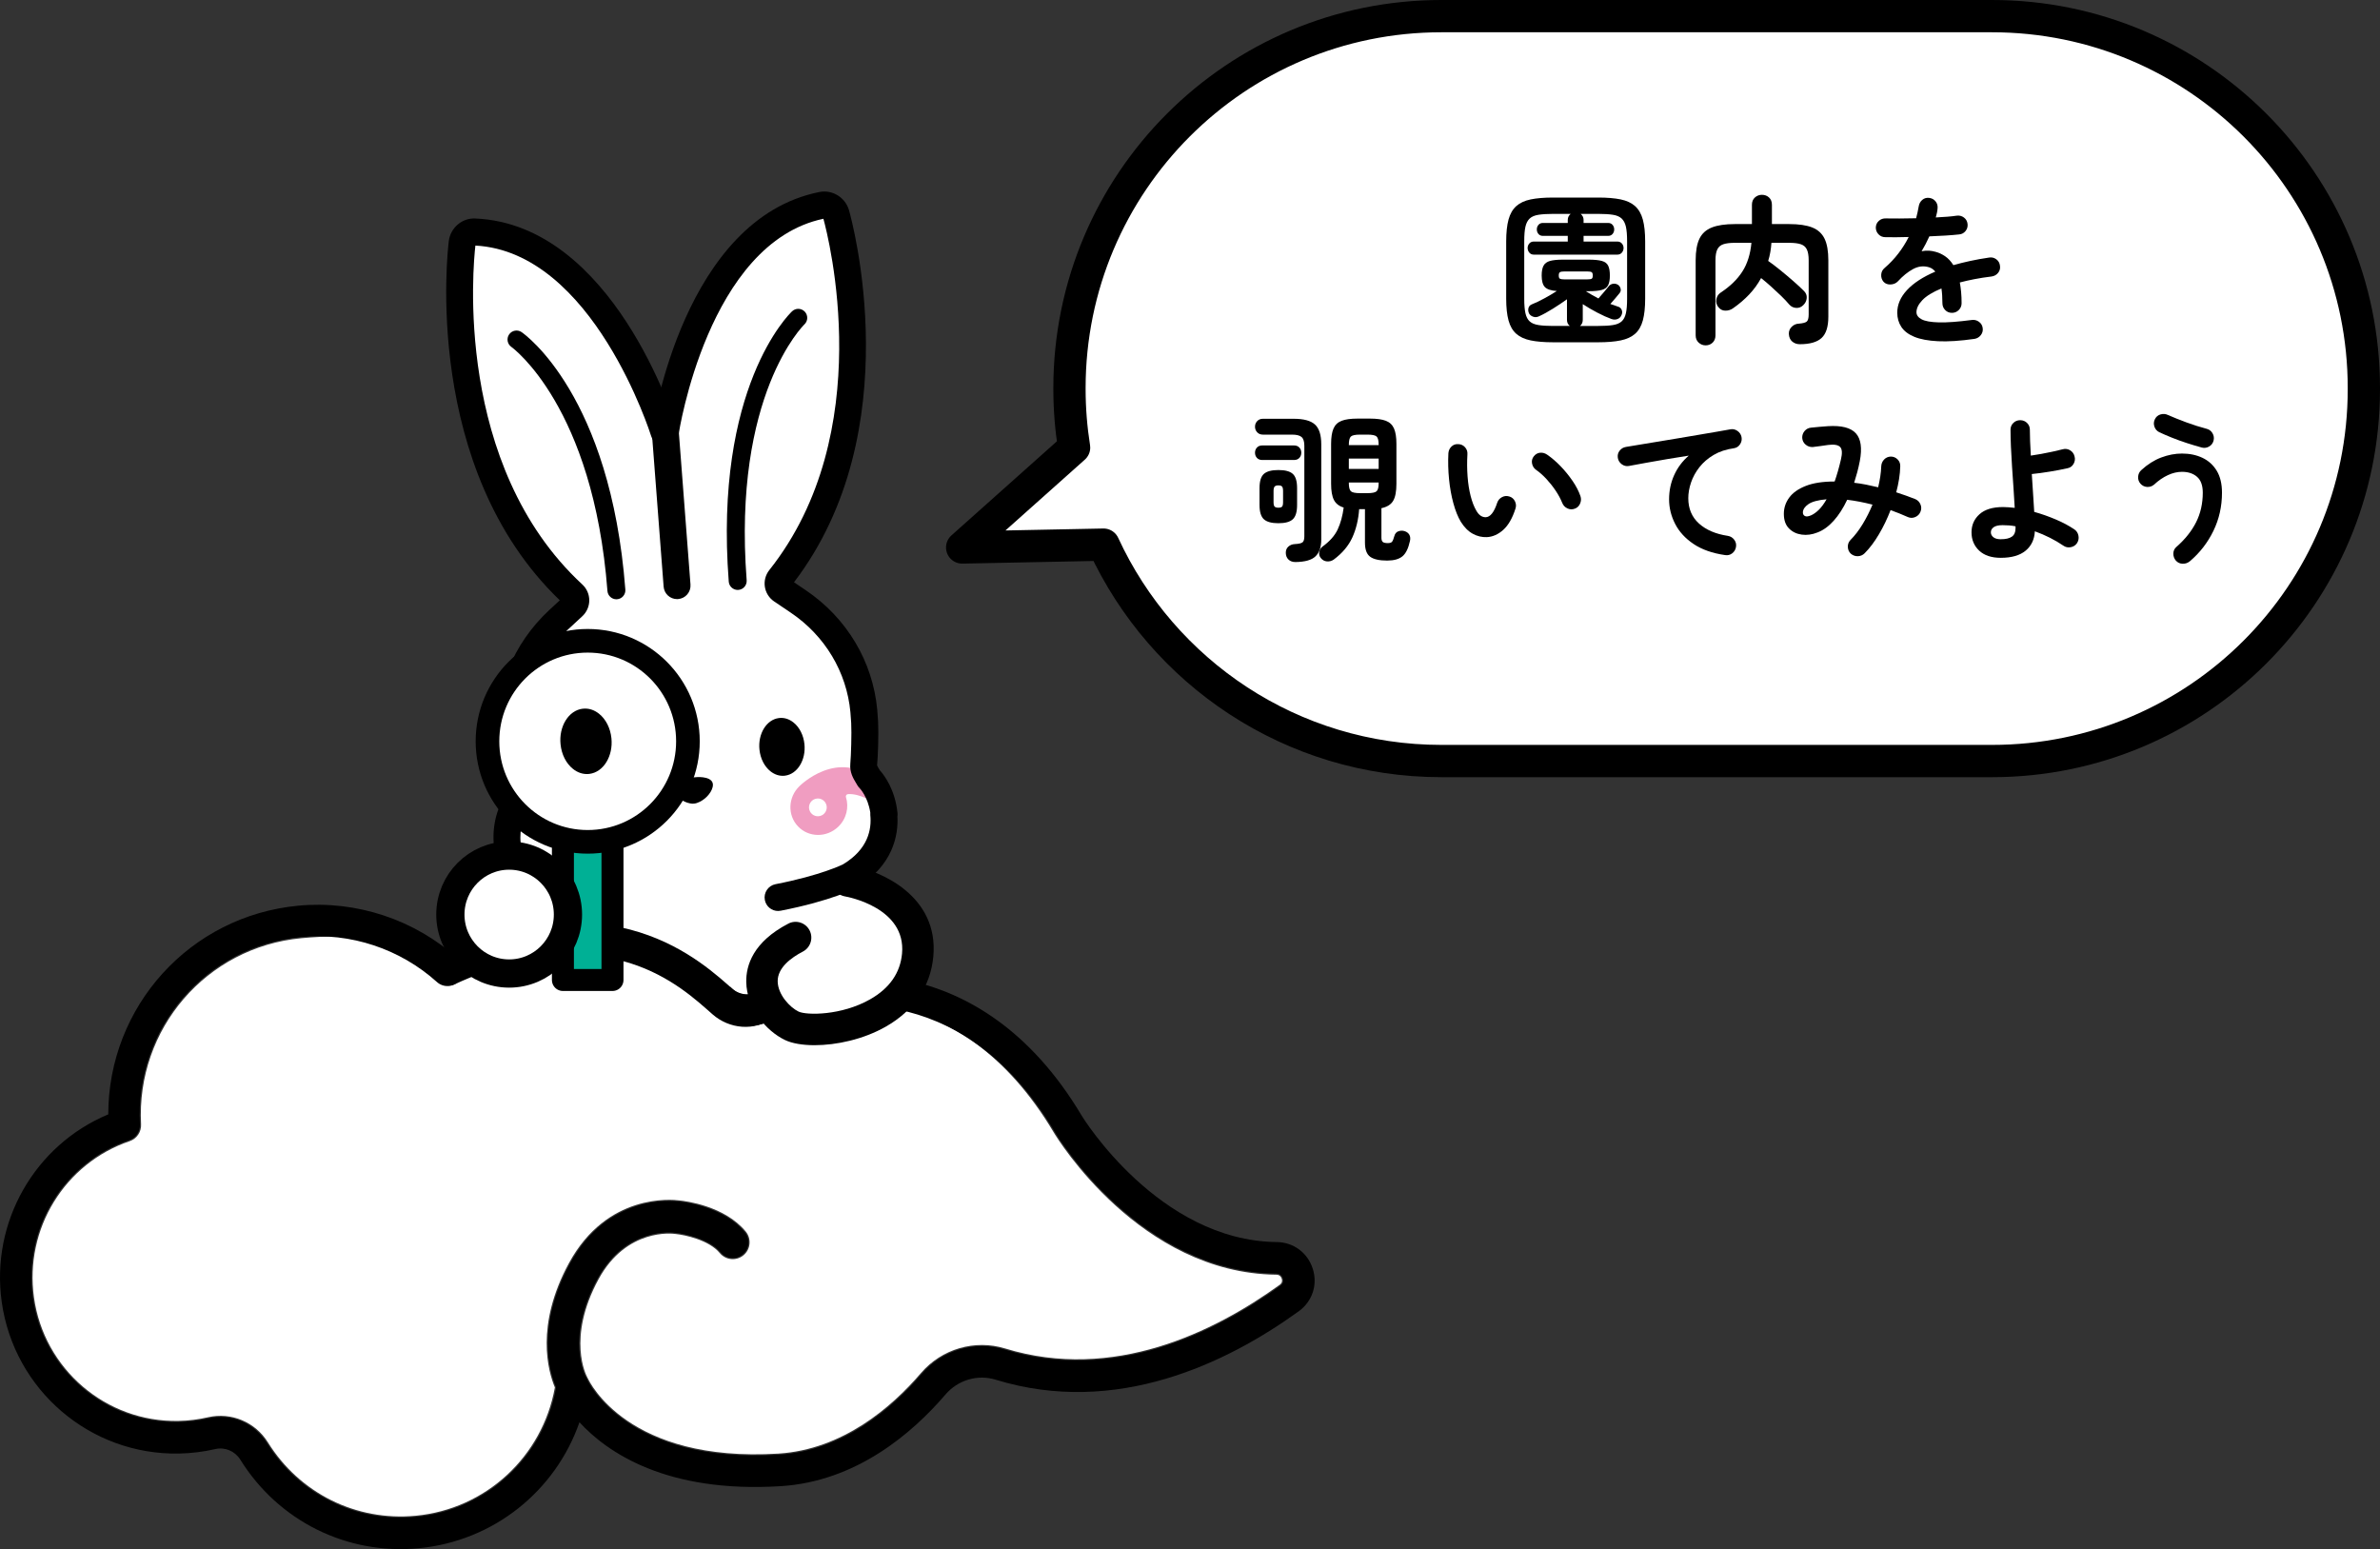
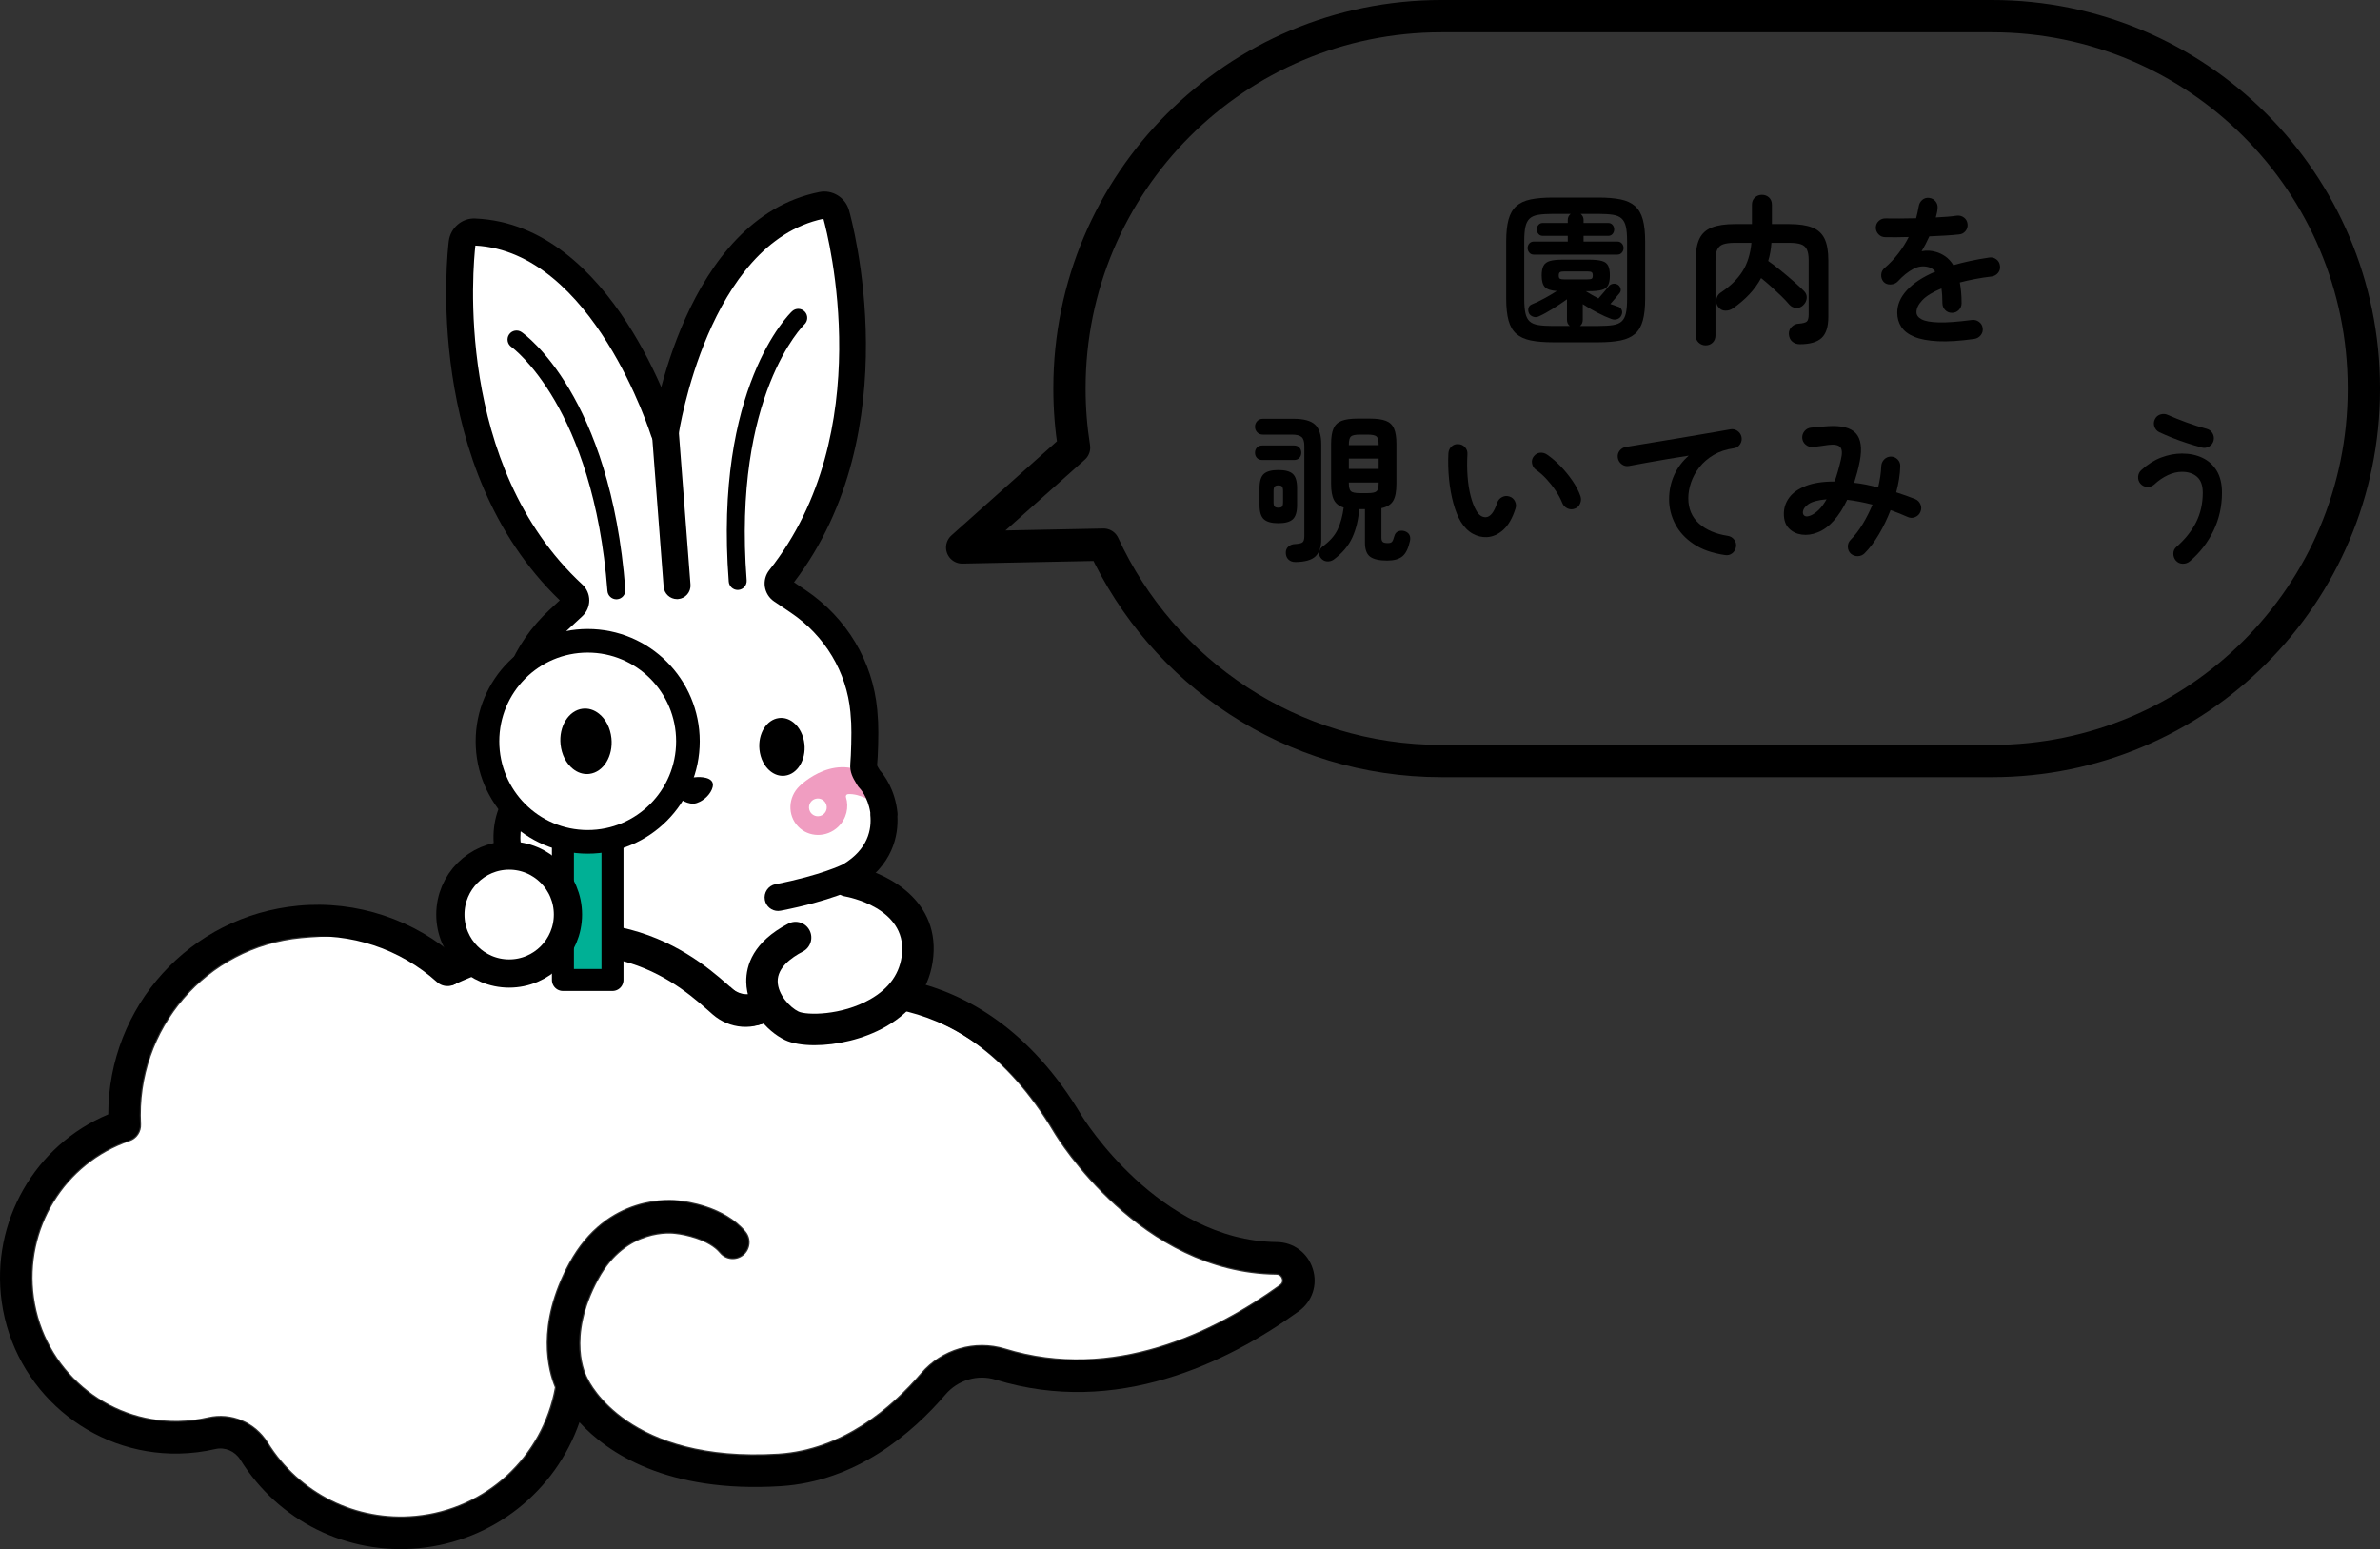
<svg xmlns="http://www.w3.org/2000/svg" id="_レイヤー_1" data-name="レイヤー 1" width="295" height="192" viewBox="0 0 295 192">
  <rect x="0" y="0" width="295" height="192" fill="#333333" stroke="none" />
  <defs>
    <style>
      .cls-1, .cls-2, .cls-3, .cls-4 {
        fill: #fff;
      }

      .cls-2 {
        stroke-miterlimit: 10;
        stroke-width: 2.928px;
      }

      .cls-2, .cls-5, .cls-3, .cls-6, .cls-4 {
        stroke: #000;
      }

      .cls-5 {
        fill: none;
      }

      .cls-5, .cls-3 {
        stroke-width: 4px;
      }

      .cls-5, .cls-3, .cls-6, .cls-4 {
        stroke-linecap: round;
        stroke-linejoin: round;
      }

      .cls-7 {
        fill: #f09dc1;
      }

      .cls-6 {
        fill: #00b095;
        stroke-width: 2.727px;
      }

      .cls-4 {
        stroke-width: 3.5px;
      }
    </style>
  </defs>
  <g>
    <path class="cls-1" d="M100.938,127.09c1.248,0,4.491-.193,7.635-1.984,2.795-1.593,4.408-3.942,4.667-6.795,.509-5.596-4.946-8.057-8.25-8.628-.021-.004-.064-.015-.146-.058l-.617-.323-.654,.24c-1.382,.507-3.734,1.248-7.091,1.9-.004,0-.009,0-.013,0-.121,0-.214-.059-.235-.168-.022-.115,.053-.227,.168-.25,4.595-.893,7.301-1.943,8.352-2.405h.095l.373-.224c4.003-2.397,4.289-5.746,4.103-7.528l.016-.19-.03-.214c-.361-2.287-1.482-3.553-1.702-3.784l-1.466,.665,1.386-.755c-.055-.101-.114-.199-.172-.296-.289-.478-.56-.928-.508-1.492,.094-1.013,.187-3.886,.115-5.25-.026-.468-.059-.942-.104-1.421-.503-5.416-3.43-10.302-8.03-13.405l-2.063-1.394c-.28-.189-.47-.488-.521-.822-.051-.332,.039-.673,.246-.934,13.823-17.416,7.746-41.987,7.008-44.731l-.391-1.455-1.467,.321c-14.464,3.161-18.516,25.186-18.93,27.687l-.032,.189,1.453,18.977c.009,.117-.079,.219-.196,.228h0c-.113,0-.217-.074-.227-.196l-1.425-18.614-.147-.285c-.094-.279-7.494-23.757-23.01-24.712l-1.499-.093-.166,1.497c-.312,2.825-2.58,28.037,13.733,43.133,.245,.227,.386,.55,.386,.886,0,.338-.142,.663-.39,.893l-1.827,1.691c-4.074,3.773-6.222,9.049-5.895,14.477,.029,.482,.067,.956,.114,1.422,.043,.431,.129,1.021,.235,1.67,.048,.321,.108,.672,.178,1.038,.179,.994,.376,1.967,.499,2.463,.031,.123,.046,.247,.046,.37v.125l.02,.123c-.038,.511-.204,.935-.477,1.284-.713,.941-1.402,3.322-.815,5.692,.579,2.334,2.222,4.144,4.751,5.235,.091,.036,1.621,.595,4.778,1.039,.099,.014,.194,.141,.18,.24-.017,.119,1.454,12.798,3.383,13.469,.462,.161,.944,.243,1.433,.243,1.366,0,19.172,.127,20.562,.794,.714,.342,1.797,.414,2.58,.414Z" />
    <path d="M86.446,96.313s2.229-.142,1.886,1.241c-.206,.832-1.051,1.657-1.894,1.947-.11,.047-.228,.077-.352,.092-.033,.005-.065,.005-.098,.008-.033,.002-.064,.007-.098,.007-.125,.004-.246-.008-.362-.037-.877-.157-1.837-.843-2.168-1.634-.549-1.315,1.675-1.515,1.675-1.515l1.41-.109Z" />
    <g>
      <path d="M73.735,90.754c.638-.081,1.259,.11,1.806,.546,.749,.597,1.245,1.576,1.36,2.684,.204,1.965-.877,3.72-2.41,3.911-.036,.004-.072,.008-.108,.011-.597,.046-1.182-.145-1.698-.557-.749-.597-1.245-1.576-1.36-2.684-.204-1.965,.877-3.72,2.41-3.911Z" />
      <path d="M96.544,88.997c.638-.081,1.259,.11,1.806,.546,.749,.597,1.245,1.576,1.36,2.684,.204,1.965-.877,3.72-2.41,3.911-.036,.005-.072,.008-.108,.011-.597,.046-1.181-.145-1.698-.557-.749-.597-1.245-1.576-1.36-2.684-.204-1.965,.877-3.72,2.41-3.911Z" />
    </g>
    <g>
      <path class="cls-7" d="M62.943,101.586c.294,.784,1.223,1.056,1.9,.602,.573-.384,1.304-.75,2.07-.82,.185-.017,.337,.149,.309,.334-.201,1.295,.342,2.667,1.511,3.483,1.619,1.129,3.819,.764,4.915-.815,1.096-1.58,.671-3.776-.948-4.905,0,0-5.428-4.014-9.491,.805-.308,.365-.434,.87-.266,1.317Zm6.817,.723c.06-.606,.599-1.048,1.203-.987,.604,.061,1.045,.601,.984,1.206-.06,.606-.599,1.048-1.203,.987-.604-.061-1.044-.601-.984-1.206Z" />
      <path class="cls-7" d="M108.603,96.773c-4.748-4.14-9.502,.658-9.502,.658-1.428,1.364-1.513,3.599-.19,4.992s3.553,1.417,4.981,.053c1.032-.986,1.359-2.425,.964-3.674-.056-.178,.069-.365,.254-.377,.768-.048,1.545,.202,2.17,.494,.738,.345,1.615-.066,1.786-.886,.098-.468-.104-.947-.464-1.261Zm-6.953,4.362c-.587,.152-1.187-.202-1.339-.791-.152-.589,.202-1.191,.789-1.343,.588-.152,1.187,.202,1.339,.791,.152,.589-.201,1.19-.789,1.343Z" />
    </g>
    <path d="M83.919,74.254c.043,0,.086-.002,.129-.005,.92-.071,1.608-.876,1.537-1.798l-1.454-18.999c-.071-.922-.875-1.612-1.792-1.541-.92,.071-1.608,.876-1.537,1.798l1.454,18.999c.067,.879,.799,1.546,1.663,1.546Z" />
    <g>
      <path d="M76.401,74.275c.028,0,.057-.001,.086-.003,.613-.047,1.072-.584,1.024-1.199-1.84-24.041-12.41-31.599-12.859-31.91-.507-.349-1.201-.22-1.548,.287-.348,.507-.221,1.2,.283,1.55,.139,.099,10.157,7.419,11.904,30.244,.045,.585,.533,1.031,1.109,1.031Z" />
      <path d="M91.438,73.117c.028,0,.057-.001,.086-.003,.613-.047,1.072-.584,1.024-1.199-1.76-22.987,7.07-31.624,7.159-31.709,.447-.423,.468-1.129,.046-1.578-.422-.449-1.127-.469-1.573-.046-.397,.375-9.692,9.463-7.852,33.504,.045,.585,.533,1.031,1.109,1.031Z" />
    </g>
    <g>
      <path d="M96.439,112.908c.105,0,.212-.01,.319-.031,6.281-1.22,9.226-2.753,9.348-2.817,4.632-2.77,5.251-6.58,5.128-8.894,.021-.131,.024-.267,.01-.405-.296-2.918-1.652-4.69-2.183-5.282-.04-.069-.082-.138-.123-.206-.085-.142-.202-.336-.224-.409,.108-.985,.204-3.958,.127-5.414-.025-.491-.062-.99-.109-1.496-.556-5.983-3.783-11.376-8.853-14.797l-1.465-.989c14.372-18.826,7.137-44.993,6.82-46.109-.453-1.587-2.063-2.583-3.668-2.261-16.741,3.329-20.597,28.472-20.753,29.54-.133,.915,.498,1.764,1.41,1.899,.905,.134,1.759-.498,1.894-1.413,.035-.237,3.645-23.701,17.944-26.71,.617,2.247,6.836,26.481-6.71,43.549-.461,.581-.66,1.334-.547,2.067,.113,.736,.532,1.396,1.147,1.812l2.064,1.393c4.235,2.858,6.929,7.351,7.392,12.328,.042,.46,.076,.915,.099,1.362,.067,1.26-.02,4.062-.11,5.039-.097,1.043,.373,1.823,.684,2.339,.055,.092,.112,.185,.164,.281,.082,.149,.185,.286,.308,.404,.03,.031,1.013,1.052,1.32,3.017-.009,.102-.009,.207,.002,.313,.183,1.754-.259,4.24-3.401,6.121h0c-.008,0-2.689,1.35-8.35,2.45-.905,.176-1.497,1.055-1.322,1.962,.154,.801,.854,1.357,1.637,1.357Z" />
      <path d="M72.772,113.816c.819,0,1.534-.604,1.651-1.441,.128-.916-.508-1.763-1.421-1.891-2.934-.414-4.384-.928-4.398-.933-2.099-.905-3.448-2.345-3.92-4.246-.501-2.02,.138-3.902,.502-4.381,.015-.018,.029-.036,.043-.055,.449-.573,.72-1.264,.786-2.002,.013-.146,.006-.289-.017-.428,0-.232-.025-.476-.089-.732-.115-.46-.308-1.417-.481-2.381-.065-.348-.123-.679-.171-1-.1-.616-.183-1.174-.224-1.583-.044-.445-.081-.9-.109-1.362-.301-4.988,1.678-9.841,5.429-13.315l1.827-1.692c.546-.506,.859-1.223,.859-1.968s-.312-1.456-.855-1.958c-15.985-14.793-13.528-39.693-13.26-42.011,14.591,.78,21.729,23.419,21.799,23.648,.272,.884,1.207,1.38,2.088,1.106,.881-.273,1.375-1.209,1.104-2.093-.317-1.032-7.954-25.289-25.006-26.016-1.637-.084-3.075,1.159-3.281,2.796-.145,1.151-3.312,28.119,13.758,44.525l-1.297,1.201c-4.49,4.158-6.858,9.982-6.496,15.978,.03,.507,.071,1.006,.12,1.496,.047,.463,.139,1.093,.247,1.764,.051,.341,.115,.716,.186,1.091,.182,1.012,.377,1.977,.511,2.529l-.114,.286c-.015,.034-.029,.069-.042,.101-.027,.065-.053,.13-.079,.195-1.003,1.461-1.66,4.315-.977,7.067,.507,2.044,1.948,4.839,5.933,6.551,.152,.058,1.826,.665,5.16,1.136,.079,.011,.158,.016,.235,.016Z" />
    </g>
    <g>
      <path class="cls-1" d="M158.622,159.237c-8.134,5.875-20.64,12.013-34.026,7.897-3.767-1.158-7.872,.042-10.457,3.059-3.664,4.274-9.701,9.452-17.625,9.967-18.67,1.162-23.458-8.895-23.646-9.309-.01-.022-.028-.039-.039-.061-.026-.055-.045-.112-.077-.166-.027-.046-2.555-4.736,1.439-12.077,3.467-6.371,9.225-5.645,9.453-5.613,.04,.006,.087,.012,.128,.015,1.057,.103,4.096,.725,5.443,2.356,.735,.891,2.051,1.014,2.939,.277,.888-.738,1.011-2.058,.276-2.948-2.621-3.173-7.449-3.773-8.222-3.849-.944-.126-8.969-.907-13.682,7.757-4.205,7.728-2.591,13.411-1.749,15.423-1.547,8.573-8.556,15.076-17.264,15.9-7.37,.697-14.384-2.788-18.305-9.096-1.569-2.525-4.551-3.772-7.422-3.112-1.197,.277-2.432,.429-3.67,.453-8.968,.175-16.667-6.411-17.908-15.32-1.18-8.471,3.81-16.609,11.865-19.35,.885-.301,1.463-1.156,1.414-2.093-.625-11.82,8.097-21.951,19.856-23.063,6.081-.575,12.007-.159,16.555,3.936,.041,.037,9.368-1.778,9.411-1.745l13.728,1.334c3.791,.808,8.607,1.599,11.361,4.516,2.065,2.186,3.852,2.096,6.571,.852,1.646-.753,2.136-.202,3.955-.374,.145-.014,2.223,.25,2.363,.206,.726-.228,17.338-4.816,29.355,15.396,.427,.711,10.659,17.399,27.559,17.587,.45,.005,.614,.313,.672,.496,.067,.212,.078,.514-.251,.751Z" />
      <g>
        <path d="M90.516,122.312c.879,.93,2.242,1.202,3.393,.675,2.002-.916,3.629-1.139,5.835-1.368,2.336-.631,21.447-5.014,34.359,16.702,.087,.144,9.512,15.459,24.143,15.622,2.089,.023,3.844,1.327,4.474,3.321,.625,1.979-.059,4.043-1.739,5.257-8.877,6.409-22.6,13.084-37.567,8.482-2.234-.688-4.674,.029-6.215,1.827-4.17,4.866-11.105,10.784-20.435,11.368-14.145,.881-21.486-4.167-24.941-7.922-2.976,8.544-10.664,14.74-19.93,15.617-8.902,.842-17.373-3.367-22.109-10.984-.659-1.058-1.9-1.583-3.091-1.31-1.469,.34-2.982,.527-4.499,.556-11.009,.215-20.459-7.871-21.983-18.807-1.38-9.909,4.123-19.447,13.208-23.229,.014-13.37,10.104-24.595,23.545-25.866,7.198-.681,14.415,1.709,19.799,6.556,.8,.72,.867,1.956,.148,2.758-.719,.803-1.951,.869-2.75,.149-4.577-4.121-10.712-6.152-16.831-5.574-11.834,1.119-20.612,11.314-19.983,23.21,.046,.874-.493,1.672-1.319,1.953-8.118,2.763-13.147,10.964-11.959,19.502,1.251,8.979,9.011,15.617,18.049,15.441,1.249-.023,2.493-.177,3.7-.457,2.808-.65,5.734,.576,7.271,3.05,3.95,6.353,11.014,9.864,18.437,9.161,8.971-.849,16.168-7.677,17.502-16.604,.129-.861,.811-1.534,1.672-1.648,.835-.096,1.693,.358,2.04,1.156,.19,.419,5.004,10.561,23.783,9.392,7.974-.5,14.041-5.721,17.722-10.016,2.549-2.974,6.595-4.16,10.312-3.016,13.438,4.133,25.988-2.025,34.149-7.917,.417-.301,.368-.698,.302-.907-.056-.176-.245-.587-.804-.594-16.823-.187-27.016-16.812-27.442-17.519-12.077-20.311-29.336-15.153-30.067-14.922-.13,.041-.27,.07-.407,.083-1.835,.174-3.102,.29-4.762,1.05-2.664,1.219-5.815,.599-7.838-1.544" />
        <path class="cls-3" d="M55.586,120.144c20.083-9.17,30.168,.665,34.058,4.075,1.408,1.234,3.523,1.445,5.006,.302,.237-.183,.464-.401,.672-.661" />
        <path d="M71.126,173.627c-.724,.069-1.454-.274-1.849-.945-.157-.266-3.773-6.618,1.371-16.073,4.677-8.598,12.634-7.807,13.544-7.684,.759,.075,5.542,.666,8.13,3.799,.686,.831,.571,2.063-.258,2.751-.827,.688-2.055,.573-2.743-.258-1.387-1.679-4.538-2.315-5.532-2.406-.042-.004-.083-.009-.125-.016-.234-.032-6.081-.779-9.597,5.685-4.027,7.402-1.533,12.041-1.425,12.235,.521,.934,.201,2.124-.723,2.658-.252,.145-.523,.228-.794,.254Z" />
      </g>
    </g>
    <rect class="cls-6" x="69.774" y="100.068" width="6.144" height="21.392" />
    <ellipse class="cls-2" cx="72.846" cy="91.88" rx="12.423" ry="12.459" />
    <path d="M72.206,87.843c.721-.092,1.423,.124,2.042,.617,.847,.676,1.408,1.782,1.538,3.035,.231,2.222-.991,4.206-2.725,4.422-.041,.005-.082,.009-.122,.012-.675,.052-1.336-.164-1.92-.63-.847-.676-1.408-1.782-1.538-3.035-.231-2.222,.991-4.206,2.725-4.423Z" />
    <polygon class="cls-1" points="95.415 118.384 94.11 122.584 97.731 127.02 101.739 128.176 107.314 127.09 111.725 123.753 113.273 120.498 113.273 117.243 95.415 118.384" />
    <path d="M100.969,129.543c2.7,0,6.057-.721,8.817-2.294,3.525-2.009,5.565-5.022,5.901-8.714,.677-7.438-6.436-10.633-10.291-11.283-1.065-.182-2.065,.539-2.243,1.603-.178,1.062,.535,2.068,1.593,2.249,.318,.056,7.579,1.393,7.062,7.077-.218,2.396-1.545,4.305-3.946,5.672-3.58,2.039-7.903,1.992-8.883,1.523-1.067-.512-2.559-2.096-2.585-3.738-.026-1.702,1.681-2.949,3.118-3.695,.955-.496,1.329-1.675,.834-2.633-.495-.958-1.671-1.332-2.626-.837-4.373,2.271-5.253,5.183-5.222,7.226,.051,3.24,2.452,6.075,4.798,7.201,.879,.422,2.174,.644,3.672,.644Z" />
    <ellipse class="cls-4" cx="63.11" cy="113.351" rx="7.287" ry="7.309" />
  </g>
  <g>
-     <path class="cls-1" d="M246.906,2h-68.25c-25.457,0-46.094,20.637-46.094,46.094v.136c0,2.466,.199,4.885,.572,7.246l-13.874,12.378,17.526-.351c7.298,15.829,23.296,26.821,41.87,26.821h68.25c25.457,0,46.094-20.637,46.094-46.094v-.136c0-25.457-20.637-46.094-46.094-46.094Z" />
    <path class="cls-5" d="M246.906,2h-68.25c-25.457,0-46.094,20.637-46.094,46.094v.136c0,2.466,.199,4.885,.572,7.246l-13.874,12.378,17.526-.351c7.298,15.829,23.296,26.821,41.87,26.821h68.25c25.457,0,46.094-20.637,46.094-46.094v-.136c0-25.457-20.637-46.094-46.094-46.094Z" />
  </g>
  <g>
    <path d="M192.508,42.423c-1.106,0-2.031-.077-2.778-.23-.746-.154-1.343-.428-1.789-.822-.446-.393-.766-.945-.959-1.653-.193-.708-.29-1.61-.29-2.706v-7.075c0-1.109,.097-2.017,.29-2.726,.193-.708,.513-1.262,.959-1.664,.446-.4,1.042-.678,1.789-.832,.746-.153,1.671-.23,2.778-.23h5.595c1.106,0,2.031,.077,2.778,.23,.745,.154,1.342,.432,1.788,.832,.446,.401,.766,.956,.959,1.664,.193,.709,.29,1.617,.29,2.726v7.075c0,1.096-.097,1.997-.29,2.706-.193,.708-.513,1.26-.959,1.653-.447,.394-1.043,.668-1.788,.822-.746,.154-1.672,.23-2.778,.23h-5.595Zm0-2.024h2.078c-.24-.173-.36-.428-.36-.761v-2.545c-.519,.374-1.099,.761-1.739,1.162-.639,.401-1.212,.715-1.718,.942-.24,.12-.479,.14-.719,.06-.24-.08-.414-.214-.52-.401-.106-.213-.133-.434-.08-.662,.054-.227,.2-.388,.44-.48,.439-.174,.943-.414,1.509-.722,.566-.307,1.089-.614,1.569-.922-.733-.053-1.229-.22-1.489-.501-.26-.28-.389-.754-.389-1.423,0-.521,.076-.925,.229-1.213,.153-.287,.42-.484,.799-.591,.381-.107,.916-.161,1.609-.161h3.177c.72,0,1.269,.054,1.649,.161,.38,.107,.639,.304,.78,.591,.14,.288,.21,.692,.21,1.213,0,.508-.07,.905-.21,1.193-.14,.287-.4,.484-.78,.591-.38,.107-.929,.161-1.649,.161h-.34c.226,.147,.473,.298,.74,.451,.266,.154,.54,.304,.82,.451,.213-.24,.449-.514,.709-.821,.26-.307,.436-.522,.529-.642,.134-.187,.306-.303,.52-.35,.213-.047,.42-.017,.62,.09,.173,.094,.293,.248,.359,.461,.067,.214,.033,.408-.1,.581-.12,.161-.297,.374-.53,.642-.233,.268-.443,.508-.629,.722,.16,.053,.32,.107,.48,.16,.16,.053,.306,.107,.439,.16,.226,.054,.386,.184,.48,.391,.093,.207,.093,.417,0,.631-.094,.253-.259,.428-.5,.521-.24,.094-.493,.094-.759,0-.52-.187-1.107-.451-1.759-.792-.653-.341-1.252-.691-1.798-1.052v1.944c0,.321-.113,.574-.34,.761h2.258c.746,0,1.352-.037,1.819-.111,.466-.073,.825-.223,1.079-.451,.253-.227,.429-.564,.53-1.012,.1-.447,.149-1.038,.149-1.773v-7.175c0-.748-.05-1.343-.149-1.784-.101-.44-.277-.778-.53-1.012-.254-.234-.613-.388-1.079-.461-.466-.073-1.072-.111-1.819-.111h-2.178c.24,.201,.36,.448,.36,.742v.381h3.036c.24,0,.426,.08,.56,.241,.133,.161,.2,.347,.2,.561s-.067,.401-.2,.561c-.134,.161-.32,.24-.56,.24h-3.036v.702h4.176c.24,0,.429,.08,.57,.24,.139,.161,.21,.347,.21,.561s-.07,.405-.21,.571c-.14,.167-.33,.251-.57,.251h-10.331c-.24,0-.43-.083-.57-.251-.139-.166-.21-.357-.21-.571s.07-.401,.21-.561c.14-.16,.33-.24,.57-.24h4.196v-.702h-3.076c-.24,0-.427-.08-.56-.24-.134-.16-.2-.347-.2-.561s.066-.401,.2-.561c.133-.161,.32-.241,.56-.241h3.076v-.381c0-.294,.12-.541,.36-.742h-2.178c-.733,0-1.336,.037-1.809,.111-.472,.073-.836,.227-1.089,.461-.253,.234-.429,.571-.53,1.012-.1,.441-.149,1.036-.149,1.784v7.175c0,.735,.05,1.326,.149,1.773,.1,.448,.277,.785,.53,1.012,.253,.228,.617,.378,1.089,.451,.473,.074,1.076,.111,1.809,.111Zm1.379-5.772h2.858c.266,0,.446-.027,.54-.08,.093-.053,.139-.187,.139-.401s-.047-.35-.139-.411c-.094-.06-.273-.09-.54-.09h-2.858c-.254,0-.429,.03-.53,.09-.1,.061-.149,.198-.149,.411s.05,.348,.149,.401c.101,.053,.276,.08,.53,.08Z" />
    <path d="M211.416,42.804c-.333,0-.623-.114-.869-.341-.247-.228-.37-.528-.37-.902v-9.3c0-1.135,.157-2.027,.47-2.675,.312-.648,.825-1.113,1.538-1.393,.713-.281,1.663-.421,2.848-.421h2.118v-2.385c0-.388,.123-.691,.37-.912,.246-.221,.536-.33,.869-.33,.345,0,.639,.11,.879,.33,.239,.221,.359,.524,.359,.912v2.385h2.139c1.198,0,2.151,.14,2.857,.421,.706,.28,1.216,.745,1.529,1.393,.313,.648,.469,1.54,.469,2.675v6.994c0,1.242-.279,2.121-.839,2.636-.559,.514-1.459,.771-2.698,.771-.359,0-.669-.107-.929-.321-.26-.214-.403-.528-.429-.942-.014-.347,.102-.644,.349-.892,.247-.247,.537-.377,.869-.391,.506-.04,.839-.126,.999-.26,.16-.133,.24-.428,.24-.882v-6.714c0-.574-.073-1.019-.221-1.333-.146-.314-.392-.531-.739-.651-.347-.12-.833-.181-1.459-.181h-2.198c-.027,.401-.073,.789-.14,1.163-.066,.374-.153,.735-.26,1.082,.44,.307,.936,.685,1.489,1.132,.552,.448,1.092,.902,1.619,1.363,.526,.461,.962,.865,1.308,1.213,.266,.253,.386,.551,.36,.891-.027,.341-.174,.638-.44,.892-.239,.24-.529,.351-.868,.331-.341-.02-.623-.157-.85-.411-.28-.334-.62-.694-1.019-1.082-.4-.387-.817-.775-1.249-1.163-.433-.388-.843-.735-1.229-1.042-.399,.735-.889,1.41-1.468,2.024-.58,.615-1.242,1.183-1.988,1.704-.293,.214-.623,.318-.989,.311-.366-.006-.662-.17-.889-.491-.2-.267-.27-.574-.21-.922,.06-.347,.236-.621,.53-.822,1.172-.775,2.068-1.643,2.687-2.605,.62-.962,.996-2.151,1.129-3.568h-2.058c-.613,0-1.093,.061-1.439,.181-.346,.12-.592,.338-.739,.651-.147,.314-.221,.758-.221,1.333v9.3c0,.374-.116,.674-.349,.902-.233,.227-.523,.341-.869,.341Z" />
    <path d="M244.738,42.002c-1.786,.254-3.291,.351-4.517,.291-1.225-.06-2.208-.244-2.948-.551-.739-.307-1.275-.718-1.608-1.232-.334-.514-.5-1.098-.5-1.754,0-1.002,.402-1.937,1.209-2.806,.806-.868,1.975-1.63,3.507-2.285-.214-.267-.473-.448-.78-.541-.666-.201-1.322-.127-1.968,.22-.646,.347-1.276,.855-1.888,1.523-.227,.24-.523,.37-.89,.391-.366,.02-.663-.09-.889-.331-.214-.253-.31-.548-.29-.882,.02-.334,.156-.608,.41-.822,.653-.561,1.228-1.169,1.728-1.824,.5-.654,.923-1.329,1.269-2.024-.573,.014-1.109,.023-1.609,.03-.5,.007-.929,.003-1.289-.01-.333,0-.613-.117-.839-.351-.226-.234-.34-.518-.34-.851,.013-.334,.14-.608,.38-.822,.24-.213,.526-.314,.86-.3,.465,.013,1.028,.017,1.688,.01,.66-.007,1.349-.017,2.069-.03,.066-.253,.126-.501,.18-.741,.054-.24,.101-.481,.14-.722,.053-.334,.199-.604,.439-.811,.24-.208,.526-.291,.86-.251,.333,.04,.599,.187,.799,.44,.2,.254,.28,.548,.24,.882-.014,.174-.04,.354-.08,.541-.04,.187-.087,.374-.14,.561,.506-.026,.98-.057,1.419-.09,.44-.033,.833-.077,1.18-.131,.333-.04,.629,.037,.889,.23,.26,.194,.41,.458,.45,.792,.04,.334-.044,.628-.25,.882-.207,.254-.469,.394-.789,.421-.493,.054-1.059,.101-1.699,.141-.639,.04-1.306,.073-1.998,.1-.293,.655-.613,1.269-.959,1.844,.32-.067,.626-.09,.919-.07,.293,.02,.573,.07,.839,.15,.4,.107,.789,.291,1.169,.551,.38,.261,.716,.625,1.01,1.093,.653-.187,1.348-.361,2.088-.521,.74-.161,1.522-.3,2.348-.421,.32-.053,.613,.017,.879,.21s.42,.458,.46,.792c.054,.334-.019,.628-.22,.882-.2,.254-.466,.408-.799,.461-.773,.094-1.486,.204-2.138,.331-.654,.127-1.26,.264-1.819,.411,.066,.361,.12,.754,.16,1.182,.04,.428,.06,.889,.06,1.383,0,.335-.116,.618-.349,.852-.233,.234-.516,.35-.85,.35s-.613-.116-.839-.35c-.226-.234-.34-.518-.34-.852,0-.681-.04-1.289-.12-1.824-1.092,.455-1.881,.939-2.368,1.453-.486,.514-.729,1.012-.729,1.493,0,.361,.213,.655,.639,.882,.426,.227,1.14,.354,2.139,.381,.999,.027,2.364-.073,4.096-.301,.32-.04,.613,.037,.879,.231,.266,.194,.42,.458,.46,.792,.04,.32-.04,.608-.24,.861-.199,.254-.46,.408-.779,.461Z" />
    <path d="M160.554,69.659c-.346,0-.626-.101-.839-.301-.214-.2-.327-.468-.34-.802-.014-.334,.09-.601,.309-.801,.22-.201,.49-.307,.809-.32,.506-.027,.829-.103,.97-.23,.14-.127,.21-.371,.21-.732v-11.223c0-.522-.113-.882-.34-1.082-.227-.201-.626-.301-1.199-.301h-3.598c-.293,0-.529-.096-.709-.291-.18-.193-.269-.424-.269-.691s.09-.498,.269-.691c.181-.193,.417-.291,.709-.291h3.817c1.239,0,2.118,.237,2.637,.711,.52,.474,.78,1.293,.78,2.455v11.805c0,.922-.236,1.614-.709,2.075-.473,.461-1.308,.698-2.508,.711Zm-4.096-12.646c-.28,0-.5-.087-.66-.26-.16-.174-.24-.388-.24-.642s.08-.467,.24-.641c.16-.173,.38-.26,.66-.26h3.936c.28,0,.5,.087,.66,.26,.16,.174,.24,.388,.24,.641s-.08,.468-.24,.642c-.16,.173-.38,.26-.66,.26h-3.936Zm1.998,7.836c-.84,0-1.439-.163-1.799-.491-.359-.327-.54-.919-.54-1.774v-2.084c0-.855,.18-1.443,.54-1.764,.36-.32,.959-.48,1.799-.48s1.435,.16,1.787,.48c.353,.321,.53,.909,.53,1.764v2.084c0,.855-.177,1.447-.53,1.774-.352,.327-.948,.491-1.787,.491Zm0-1.924c.226,0,.38-.046,.46-.14,.079-.093,.119-.273,.119-.541v-1.383c0-.267-.04-.451-.119-.551-.08-.1-.233-.151-.46-.151s-.383,.05-.47,.151c-.087,.1-.13,.284-.13,.551v1.383c0,.268,.043,.448,.13,.541,.087,.094,.243,.14,.47,.14Zm13.488,6.554c-.973,0-1.676-.157-2.109-.471-.433-.314-.65-.898-.65-1.754v-4.148h-.719c-.094,1.309-.377,2.482-.849,3.517-.473,1.035-1.243,1.947-2.309,2.736-.253,.174-.533,.247-.839,.221-.306-.027-.559-.167-.759-.421-.174-.214-.237-.461-.19-.742,.047-.281,.177-.501,.39-.662,.906-.655,1.539-1.369,1.898-2.144,.36-.775,.606-1.677,.74-2.706-.573-.173-.976-.487-1.209-.942-.233-.454-.35-1.122-.35-2.004v-4.95c0-.815,.101-1.45,.301-1.904,.199-.454,.536-.771,1.009-.952,.472-.181,1.129-.271,1.968-.271h1.539c.839,0,1.496,.09,1.968,.271,.473,.181,.81,.498,1.01,.952,.199,.455,.3,1.089,.3,1.904v4.95c0,.962-.137,1.67-.41,2.124-.273,.455-.756,.755-1.449,.902v3.647c0,.254,.054,.431,.16,.531,.106,.1,.32,.15,.639,.15,.254,0,.426-.056,.52-.17,.093-.113,.186-.344,.28-.691,.08-.307,.246-.508,.5-.601,.253-.093,.512-.1,.779-.02,.28,.094,.476,.248,.59,.461,.112,.214,.136,.468,.069,.761-.2,.922-.513,1.557-.939,1.904-.426,.347-1.053,.521-1.878,.521Zm-4.757-14.309h3.697v-.04c0-.522-.083-.862-.25-1.023-.167-.16-.549-.24-1.149-.24h-.899c-.6,0-.983,.08-1.149,.24-.167,.16-.25,.501-.25,1.023v.04Zm0,2.946h3.697v-1.282h-3.697v1.282Zm1.399,3.006h.899c.6,0,.983-.08,1.149-.24,.167-.16,.25-.501,.25-1.022v-.06h-3.697v.06c0,.521,.083,.862,.25,1.022,.167,.16,.549,.24,1.149,.24Z" />
    <path d="M184.304,66.573c-.613,.026-1.199-.114-1.758-.421-.56-.307-1.053-.802-1.479-1.484-.36-.601-.666-1.363-.919-2.285-.254-.922-.433-1.92-.54-2.996-.106-1.075-.134-2.148-.08-3.217,.026-.334,.156-.612,.389-.832,.233-.221,.516-.317,.85-.291,.333,.013,.609,.144,.829,.391,.22,.248,.316,.538,.29,.872-.054,.936-.047,1.848,.019,2.736,.066,.889,.193,1.697,.38,2.425,.186,.728,.42,1.332,.7,1.813,.306,.548,.693,.822,1.159,.822,.573-.014,1.052-.615,1.438-1.804,.107-.307,.306-.538,.6-.691,.293-.154,.599-.177,.919-.07,.306,.094,.533,.291,.679,.592,.146,.301,.167,.605,.06,.912-.374,1.176-.873,2.048-1.499,2.616-.626,.568-1.306,.872-2.038,.912Zm10.89-3.528c-.319,.12-.629,.108-.929-.04-.3-.147-.509-.374-.629-.682-.2-.494-.469-.995-.81-1.503-.34-.508-.719-.988-1.139-1.443-.42-.454-.849-.835-1.289-1.142-.266-.187-.433-.447-.5-.781s.007-.635,.22-.902c.214-.267,.476-.414,.789-.441,.313-.026,.61,.061,.89,.261,.559,.388,1.108,.862,1.648,1.423,.54,.561,1.029,1.163,1.469,1.804,.439,.641,.766,1.269,.979,1.884,.106,.307,.094,.618-.04,.932-.133,.314-.353,.525-.66,.631Z" />
    <path d="M213.817,68.797c-1.572-.227-2.872-.685-3.897-1.373-1.026-.688-1.789-1.52-2.288-2.495-.5-.975-.749-1.991-.749-3.046,0-1.069,.21-2.067,.629-2.996,.42-.929,1.023-1.734,1.809-2.415-.799,.12-1.652,.257-2.558,.411-.905,.154-1.785,.307-2.637,.461-.853,.154-1.598,.291-2.238,.411-.319,.053-.613-.021-.879-.221-.266-.2-.426-.461-.479-.781-.054-.334,.019-.632,.22-.892,.2-.26,.466-.417,.799-.471,.426-.067,.973-.157,1.638-.271,.666-.113,1.412-.237,2.238-.37,.826-.134,1.671-.274,2.538-.421,.866-.147,1.715-.291,2.548-.431,.832-.14,1.595-.27,2.288-.39,.693-.12,1.26-.221,1.699-.3,.306-.054,.592,.013,.86,.2,.266,.187,.432,.434,.5,.741,.066,.321,.01,.621-.17,.902-.181,.28-.43,.448-.749,.501-.973,.134-1.816,.411-2.528,.832-.713,.421-1.303,.929-1.769,1.523-.466,.595-.812,1.226-1.038,1.894-.227,.668-.341,1.316-.341,1.944,0,1.297,.44,2.342,1.319,3.136,.879,.796,2.072,1.306,3.577,1.533,.333,.054,.599,.214,.799,.481,.2,.268,.273,.561,.22,.882-.053,.334-.21,.601-.469,.801-.259,.201-.556,.274-.889,.22Z" />
    <path d="M229.419,68.637c-.24-.227-.367-.507-.38-.842-.014-.334,.093-.621,.32-.862,.545-.548,1.052-1.206,1.518-1.974,.466-.768,.872-1.573,1.219-2.415-1.092-.28-2.138-.48-3.137-.601-.493,1.042-1.053,1.911-1.678,2.605-.626,.695-1.293,1.176-1.998,1.443-.666,.267-1.319,.357-1.958,.271-.64-.087-1.169-.344-1.588-.772-.42-.428-.63-1.028-.63-1.804,0-.735,.221-1.403,.66-2.004,.44-.602,1.122-1.086,2.049-1.453,.925-.367,2.121-.551,3.587-.551,.279-.789,.54-1.697,.779-2.726,.186-.775,.153-1.293-.1-1.554-.254-.26-.746-.343-1.479-.251-.253,.04-.579,.087-.979,.14-.4,.053-.713,.093-.94,.12-.333,.013-.626-.087-.879-.301-.253-.213-.393-.487-.42-.822-.014-.334,.087-.624,.3-.872,.214-.248,.487-.384,.82-.411,.28-.026,.626-.06,1.039-.1,.413-.04,.752-.067,1.02-.08,1.678-.107,2.834,.187,3.467,.882,.632,.695,.795,1.844,.49,3.447-.094,.481-.2,.945-.32,1.393-.12,.448-.247,.879-.38,1.293,.479,.053,.972,.131,1.478,.23,.506,.1,1.006,.21,1.499,.331,.106-.454,.193-.898,.26-1.333,.066-.434,.106-.851,.119-1.253,.014-.334,.131-.617,.35-.851,.22-.234,.496-.358,.829-.371,.333,0,.616,.117,.849,.35,.233,.234,.343,.518,.33,.852-.014,.521-.063,1.052-.15,1.594-.087,.541-.203,1.085-.349,1.633,.413,.134,.816,.27,1.209,.411,.393,.14,.776,.284,1.149,.431,.306,.134,.522,.354,.649,.662,.127,.307,.123,.615-.01,.922-.12,.294-.333,.508-.639,.641-.307,.134-.613,.134-.919,0-.347-.16-.7-.31-1.06-.451-.359-.14-.719-.277-1.079-.41-.413,1.069-.896,2.071-1.449,3.006-.552,.935-1.142,1.716-1.768,2.345-.226,.227-.503,.347-.829,.361-.327,.013-.617-.087-.869-.301Zm-4.975-4.75c.319-.134,.646-.361,.979-.682,.333-.321,.66-.761,.98-1.323-1.053,.093-1.802,.294-2.248,.601-.447,.307-.676,.648-.69,1.022,0,.214,.083,.364,.25,.451,.167,.087,.41,.064,.73-.07Z" />
-     <path d="M248.005,69.138c-1.159,0-2.055-.298-2.688-.892-.632-.594-.948-1.353-.948-2.275,0-.895,.329-1.64,.988-2.235,.66-.594,1.635-.892,2.928-.892,.226,0,.46,.01,.699,.03,.24,.021,.487,.044,.74,.07-.04-.748-.09-1.56-.149-2.435-.061-.875-.12-1.757-.181-2.646-.06-.888-.106-1.73-.14-2.525-.033-.795-.05-1.486-.05-2.075,0-.334,.116-.614,.349-.842s.516-.341,.85-.341,.616,.113,.849,.341c.233,.227,.349,.508,.349,.842,0,.388,.011,.859,.03,1.413,.02,.555,.05,1.152,.09,1.794,.386-.053,.816-.123,1.289-.21s.943-.181,1.409-.281c.466-.1,.879-.197,1.239-.291,.333-.093,.642-.053,.929,.12,.287,.174,.469,.421,.549,.742,.094,.32,.057,.631-.109,.932-.167,.3-.417,.484-.749,.551-.653,.148-1.387,.288-2.198,.421-.813,.134-1.559,.234-2.238,.301,.053,.828,.106,1.65,.16,2.465,.053,.815,.1,1.556,.14,2.224,.906,.254,1.798,.568,2.678,.942,.879,.374,1.651,.788,2.317,1.242,.266,.188,.43,.448,.49,.782,.06,.334-.003,.641-.19,.922-.186,.267-.446,.431-.779,.491-.334,.06-.633-.003-.9-.191-1.039-.708-2.218-1.302-3.537-1.783-.054,1.015-.436,1.817-1.148,2.405-.713,.588-1.736,.882-3.068,.882Zm0-2.305c.613,0,1.069-.107,1.369-.32,.3-.214,.45-.554,.45-1.022v-.26c-.267-.054-.534-.091-.8-.111s-.533-.03-.799-.03c-.506,0-.876,.084-1.108,.251-.233,.167-.35,.378-.35,.632,0,.24,.103,.444,.31,.611,.206,.167,.516,.251,.929,.251Z" />
    <path d="M271.434,69.559c-.253,.214-.549,.318-.889,.311-.34-.007-.623-.137-.85-.391-.213-.254-.316-.548-.309-.882,.007-.334,.137-.608,.389-.821,1.066-.936,1.875-1.951,2.429-3.046,.552-1.096,.829-2.318,.829-3.668,0-.895-.237-1.55-.709-1.964-.473-.414-1.097-.621-1.868-.621-.573,0-1.156,.137-1.748,.411-.593,.274-1.163,.664-1.709,1.172-.254,.214-.543,.31-.869,.291-.327-.021-.603-.157-.829-.411-.214-.253-.306-.544-.28-.872,.026-.327,.16-.598,.4-.811,.772-.708,1.591-1.226,2.458-1.554,.865-.327,1.725-.491,2.578-.491,.945,0,1.791,.177,2.538,.531,.745,.354,1.335,.889,1.768,1.603,.433,.714,.65,1.62,.65,2.716,0,1.697-.353,3.273-1.06,4.729-.706,1.457-1.678,2.713-2.917,3.768Zm1.479-14.089c-.586-.16-1.199-.344-1.838-.551-.64-.207-1.26-.431-1.859-.671-.599-.241-1.126-.468-1.579-.682-.293-.147-.493-.377-.599-.691-.107-.314-.087-.618,.059-.912,.146-.307,.382-.508,.709-.601,.327-.093,.636-.067,.929,.08,.666,.294,1.425,.598,2.278,.912,.853,.314,1.685,.578,2.498,.792,.32,.08,.563,.264,.73,.551,.166,.287,.21,.591,.13,.912-.08,.321-.263,.565-.549,.732-.287,.167-.59,.21-.909,.13Z" />
  </g>
</svg>